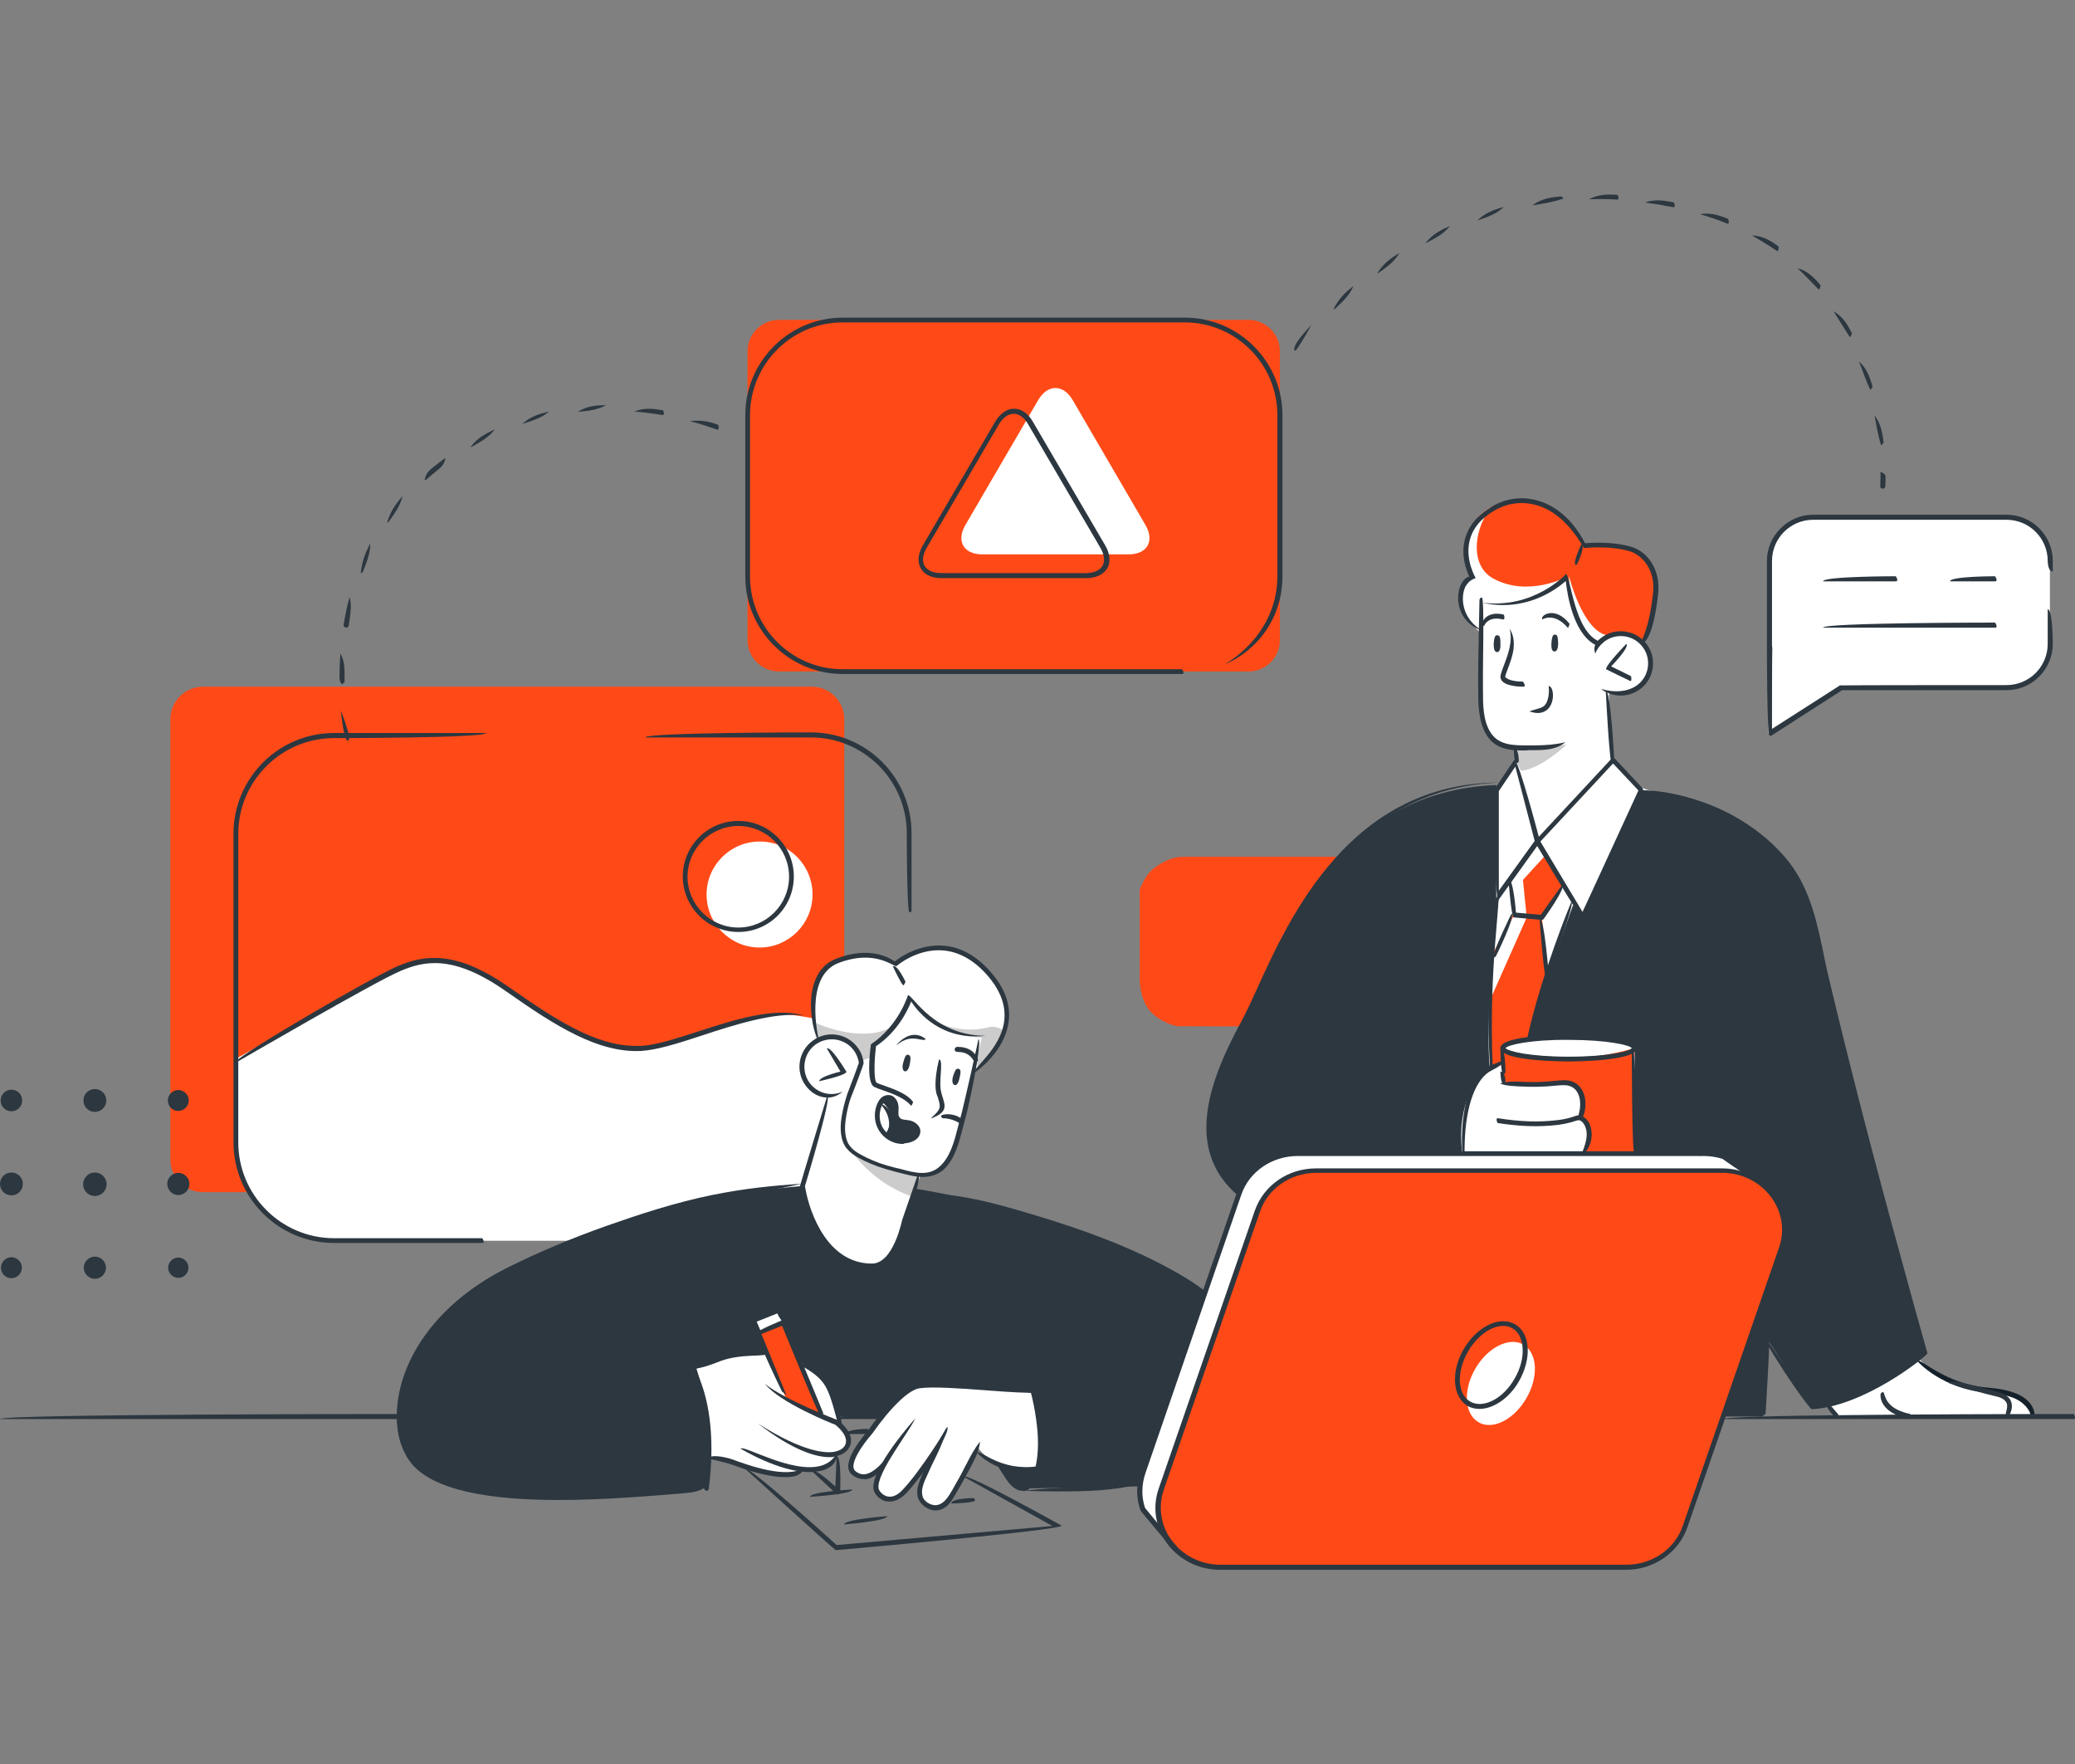
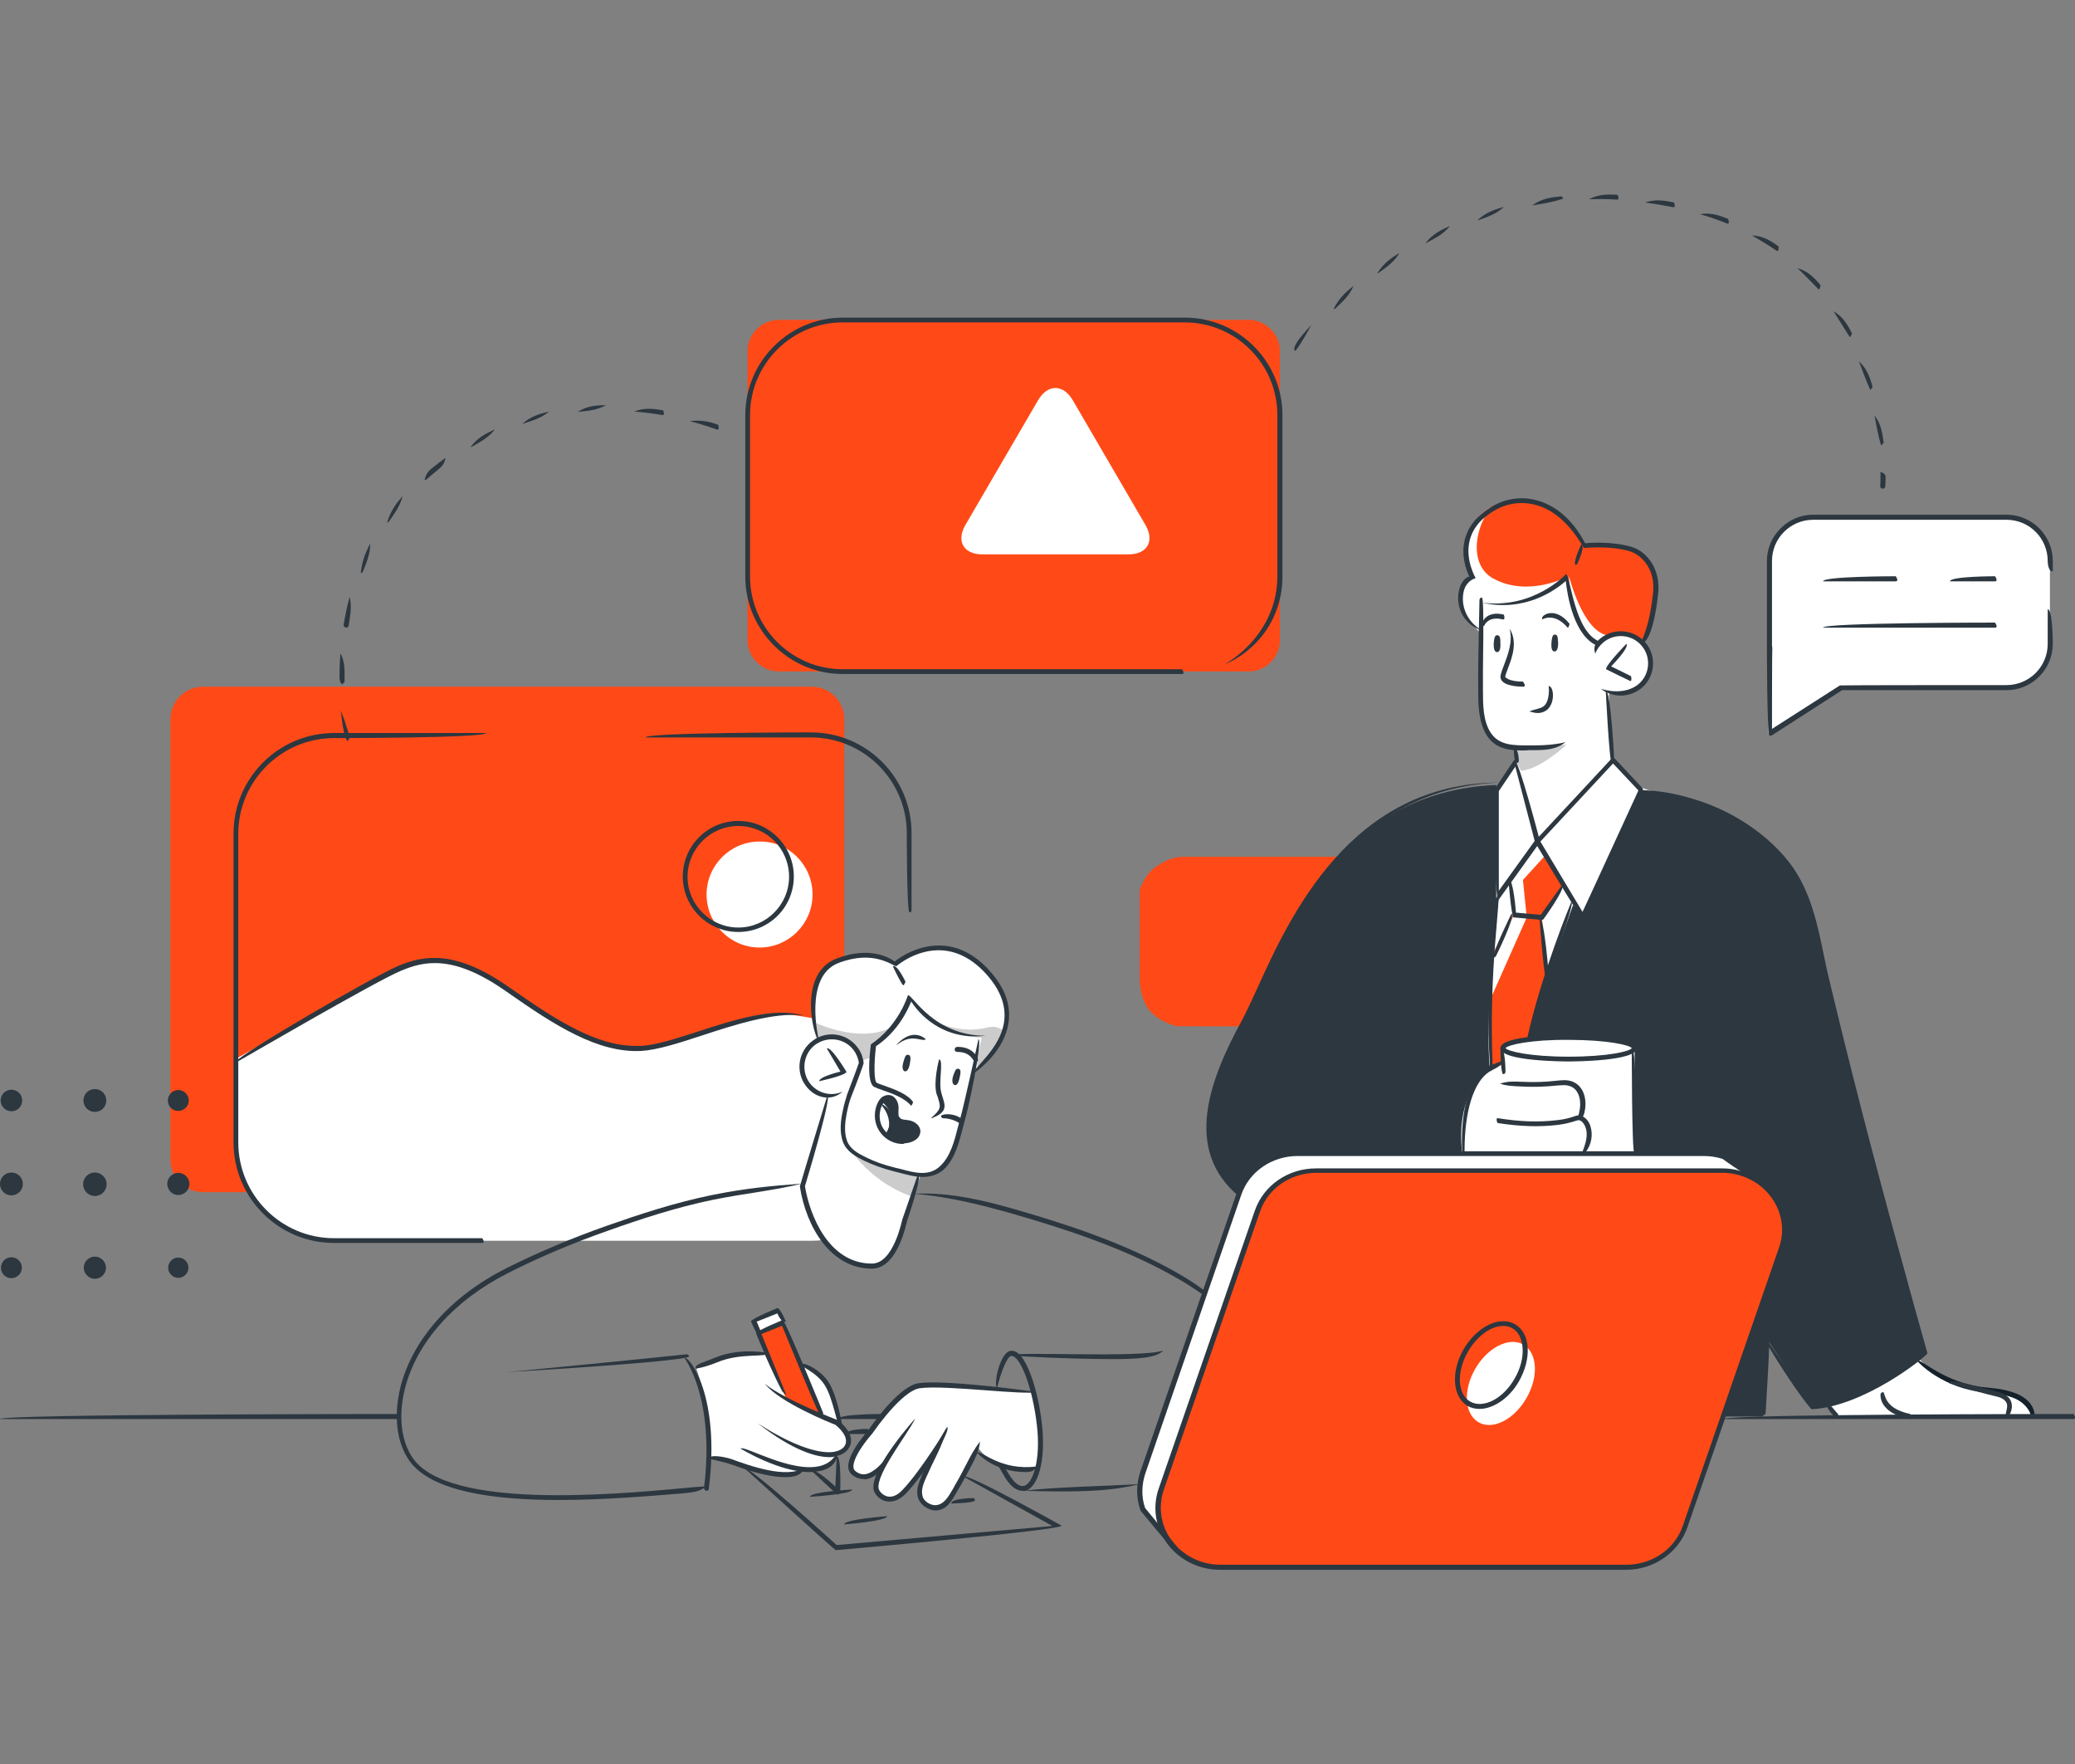
<svg xmlns="http://www.w3.org/2000/svg" version="1.1" id="Layer_1" x="0px" y="0px" width="654px" height="556px" viewBox="0 0 654 556" style="enable-background:new 0 0 654 556;" xml:space="preserve">
  <rect x="0" y="0" width="654" height="556" fill="#808080" stroke="none" />
  <style type="text/css">
	.st0{fill:#FFFFFF;}
	.st1{fill:#FF4A17;}
	.st2{fill:#2C3740;}
	.st3{fill:#CCCCCC;}
	.st4{fill:#14212B;}
</style>
  <g>
    <path class="st0" d="M632.9,216.1H581L557.4,231v-55.2c0-7.3,5.9-13.2,13.2-13.2h62.3c7.3,0,13.2,5.9,13.2,13.2v27.1   C646.1,210.2,640.2,216.1,632.9,216.1z" />
    <g>
      <path class="st0" d="M604.2,427.5c0,0,6.8,8,15.4,9.4c8.6,1.4,19,2.8,20.4,7.5l-0.3,2h-59.8c0,0-3.2-0.7-4.6-4.6    C574,437.9,601.8,423.4,604.2,427.5z" />
      <g>
        <path class="st0" d="M464,192.2c0,0,2.9,7.2,2.9,9.7s-0.2,21.8-0.2,21.8s1.4,11.6,9.2,11.9c0,0,1.8,0.3,1.9,1.3     c0.1,1,0.9,4.5-2,6.1c-2.9,1.6-5.2,8.9-5.2,8.9l-5.9,41.4l-1.2,43.4l-6.2,29.2l62.2,0.6l13.1-27.2l-12.2-90.1     c0,0-3.5-0.4-6.4-3.9c-3-3.5-5.6-2.3-6.1-11.3c-0.5-9-0.8-14.7-0.8-14.7s-0.3-2.1,3.2-1c3.6,1.1,10-3.3,10.1-9.4     c0.1-6.1-6.4-10-6.4-10l-9.4-15.6l-15.4-8.8C489,174.6,463,183,464,192.2z" />
        <g>
          <path class="st1" d="M393.5,211.6h-148c-5.4,0-9.9-4.4-9.9-9.9v-91c0-5.4,4.4-9.9,9.9-9.9h148c5.4,0,9.9,4.4,9.9,9.9v91      C403.4,207.2,399,211.6,393.5,211.6z" />
          <path class="st1" d="M255.7,375.7H64c-5.7,0-10.3-4.6-10.3-10.3V226.7c0-5.7,4.6-10.3,10.3-10.3h191.8c5.7,0,10.3,4.6,10.3,10.3      v138.7C266,371,261.4,375.7,255.7,375.7z" />
          <path class="st0" d="M256.1,281.9c0,9.2-7.5,16.7-16.7,16.7c-9.2,0-16.7-7.5-16.7-16.7c0-9.2,7.5-16.7,16.7-16.7      C248.6,265.1,256.1,272.6,256.1,281.9z" />
          <path class="st0" d="M252.8,320.3c-13.9-2.3-19,1.2-25.6,3.2c-6.6,2-13.9,5.1-24.3,6.7c-10.5,1.6-17.5-2.9-36.1-14.3      c-18.6-11.4-21.2-13.4-30.4-13.4s-22.1,8.5-33.3,14.9c-10.8,6.1-27.8,15.7-28.8,16.3v26.5c0,16.9,13.9,30.8,30.8,30.8h150.8      c16.9,0,30.8-13.9,30.8-30.8V327C273.9,324.3,259.7,321.4,252.8,320.3z" />
-           <path class="st2" d="M255,373.6c0,0-33.8,2.1-55.1,10.7c-21.2,8.6-40.1,12.7-55.5,26.3c-15.4,13.6-17.6,25.6-18.9,33.2      c-1.3,7.7,1.1,20.7,17.7,24.4c16.5,3.6,25.7,4.1,43.4,3.1c17.7-1,36-2.3,36-2.3s2.2-15.7,0.4-25.3l37.3,2.6l47.7,1.6      c0,0,7.7,21.3,13.8,21.2c6-0.1,37.3-0.7,37.3-0.7l38.6-37.2l-20-25.2c0,0-14.9-11-46-20.7c-31.1-9.8-46.6-11.1-46.6-11.1      L255,373.6z" />
          <path class="st0" d="M327.1,462.4c0,0-12.8,2.2-18.6-5.9l-1.7,2.9l-7,13c0,0-2.6,3.5-7,2.3c-4.3-1.3-1.9-8.4-1.9-8.4l2.3-6.9      l-6.7,8.4c0,0-4.3,6.1-8.4,3.8c-4.1-2.3,0.6-9.2,0.6-9.2s-6.5,3.9-9,2.1c-2.5-1.8,0.2-8.4,2.2-11c2-2.5,10-13.3,14.4-15.6      c4.4-2.3,18.7-1,21.6-0.7c2.9,0.3,17.4,1.8,17.4,1.8S329.6,458.5,327.1,462.4z" />
          <path class="st0" d="M264.5,448.1c0,0-2.3-11.5-5.5-14.3c-3.1-2.8-6.2-4.2-6.2-4.2l5.5,16.1l-11.8-7.1l-5.4-11.7      c0,0-6.5,0.1-10.6,0.6c-4.1,0.5-11,3.8-11,3.8s3.5,10.7,3.8,15.1c0.3,4.4,0.3,12.5,0.3,12.5s9.6,3.1,13,3.8      c3.4,0.8,12.9,2.8,16.1,1c0,0,5.7-0.6,7.9-1.9c2.8-1.7,3.4-3.8,3.4-3.8s1.3,0.3,2.5-2.3C268.1,452.8,264.5,448.1,264.5,448.1z" />
          <path class="st0" d="M306.2,301.8c-3.8-1.9-8.3-3.8-13.7-2.8c-5.4,1-10.4,4.9-10.4,4.9s-4.5-3.6-12.7-2.6      c-8.3,1-11.5,6.2-12.1,9.5c-0.7,3.2-1.8,11.1,0.1,17.2c-3.5,2.1-4.5,6.1-4.4,7.3c0.1,1.8,0,8.8,8.6,10l-0.5,1.8l-8.1,26.5      c0,0,5.3,23.8,19.4,25.4c11.3,1.3,12.6-13.6,12.6-13.6l5.2-15.3c0,0,7.2,0.8,9.7-5.9c2.5-6.7,7.7-27.5,7.7-27.5      s8.5-4.6,9.8-14.5C318.5,312.3,310,303.8,306.2,301.8z" />
          <path class="st1" d="M447.7,338.1l-22.6-14.5l-54.2-0.2c0,0-5.3-1.1-8.6-5c-3.2-3.9-3.1-9.9-3.1-9.9l0-28.1c0,0,1.6-4.6,4.4-6.7      c2.8-2.1,5.8-3.7,9.4-3.7c3.6,0,63.3,0,63.3,0s5.3,1.6,8.6,5.6c3.3,3.9,2.8,12.8,2.8,12.8V338.1z" />
          <path class="st0" d="M338.1,126.1c-3-5.1-7.9-5.1-10.9,0l-22.9,39.3c-3,5.1-0.6,9.3,5.3,9.3h46.1c5.9,0,8.3-4.2,5.3-9.3      L338.1,126.1z" />
          <polygon class="st1" points="247.7,440.6 239.4,420.3 246.9,417.2 258.7,445.7     " />
          <polygon class="st0" points="246.5,416.6 245.1,413.4 237.9,416.2 239.3,419.5     " />
          <path class="st0" d="M365.5,482.1l-5.4-7c0,0-1.2-3.7-0.6-8c0.6-4.3,32.1-93,32.1-93s4.1-8.7,13.7-10.6h133.9l3.9,0.8l6.9,4.5      l0.9,1.7L412.4,369l-8.9,3.4l-5.7,6.1l-32.4,92.8l-0.2,5.1L365.5,482.1z" />
          <path class="st3" d="M266.5,359.7c0,0,5.7,12,21.2,17.5l1.8-7.1C289.5,370.1,269.2,367.1,266.5,359.7z" />
          <path class="st2" d="M277.8,347.1c0,0,3.1,2.3,3,5.2c-0.1,2.9-1.8,5.2-1.8,5.2s2.5,2.4,6.2,2.2c3.7-0.3,3.8-4,3.1-4.9      c-0.7-0.9-4-0.3-4.9-1.6c-0.9-1.3-0.7-2.2-0.9-3.9C282.3,347.6,281.2,344.9,277.8,347.1z" />
          <path class="st3" d="M295.2,322.1c0,0,7.6,3.9,16,1.7c3.5-0.9,5.3,1.3,5.3,1.3s-4,10-8.3,11.1c-0.8-0.5,1.2-9.2,1.2-9.2      S297.6,326.7,295.2,322.1z" />
          <path class="st3" d="M256.5,322.1c0,0,14.7,7.1,24.6,1.5c0,0-3.4,4.5-6.3,5.6l0.2,4.1c0,0-3.3,0.3-3.5,1.8c0,0-1-7-6-7.8      c-4.9-0.8-8.2,0.8-8.2,0.8L256.5,322.1z" />
          <path class="st1" d="M476.2,277.3l0.9,10.4l-7.4,14.4v34.5l3.7-1l0.4-6.3c0,0,6-2.5,8.5-2.3l5.2-18.9l-1.5-19.1l6.9-10.2      l-8.3-13.8L476.2,277.3z" />
          <path class="st1" d="M517.9,201.8c0,0,4.6-10.4,3.9-18c-0.7-7.6-6.8-14.2-22.8-11.9c0,0-5.2-16.1-22.5-14      c-17.3,2.1-15.3,19.3-12.4,24.2c0,0-10.5,3.4,2,16.8l0.8-9.8c0,0,17,3.8,27-7.4c0,0,1.4,18,9.2,20.9      C503.2,202.6,509.1,196,517.9,201.8z" />
          <path class="st2" d="M471.6,247.4v1.6v34.1l1.1-1.5c0,0-2.1,9.5-3.1,29.1c-1,19.7,0,26,0,26s-10.9,6.7-8.8,26l-1.4,0.9h-54.3      c0,0-12.6,3.2-14.6,12.5c0,0-10.8-7.5-9.7-22.6c1.1-15,14.2-35.7,19.4-48.2C405.4,292.8,423.1,249.2,471.6,247.4z" />
          <path class="st2" d="M517.3,249l-18.9,39.3l-2.6-3.1c0,0-11.4,31.3-13.5,41.9c0,0,32.9-2,32.9,3.2v33l23,0.2l4.8,0.4l8.5,6.9      c0,0,10.6,4.6,10.6,13.9c0,9.2-19,61.7-19,61.7h12.6l1.2-24.5l14.1,21.3c0,0,13.2-2.2,21.1-7c7.9-4.7,14.4-9.3,14.4-9.3      s-10.9-40.8-13-48.6c-2.1-7.7-19.3-77.4-20.2-81.3c-0.9-3.9-5.4-19.7-11-26.3C556.6,264.2,540.6,249.6,517.3,249z" />
-           <path class="st1" d="M473.7,330.3c0,0,9.7,4.1,21.4,3.4c11.7-0.7,20-3.4,20-3.4v33l-16.3,0.2c0,0,2.5-3.3,2-7.1      c-0.5-3.8-2.9-4.9-2.9-4.9s1.7-3.4,0.4-7.1c-1.3-3.7-6.5-3.3-6.5-3.3s-13.5,1.2-17.3,0C473.7,340.4,473.7,330.3,473.7,330.3z" />
          <path class="st3" d="M493.7,234.7c0,0-8.1,7.7-14.3,8.2l-1.6-3l0.1-4.2L493.7,234.7z" />
          <path class="st1" d="M384.6,493.9h128c8.4,0,15.9-5.2,18.6-12.8l30.3-87.6c4.2-12.1-5.2-24.6-18.6-24.6h-128      c-8.4,0-15.9,5.2-18.6,12.8L366,469.3C361.8,481.4,371.2,493.9,384.6,493.9z" />
          <path class="st0" d="M465,431.3c-3.9,6.7-3.5,14.3,1,16.9c4.4,2.6,11.2-0.8,15.1-7.6c3.9-6.7,3.5-14.3-1-16.9      C475.7,421.2,468.9,424.6,465,431.3z" />
          <path class="st0" d="M470.8,182.4c-8.5-4.5-5.5-17.6-0.5-22.7c-10.5,5-8.7,18.2-6.2,22.5c0,0-10.5,3.4,2,16.8l0.8-9.8      c0,0,17,3.8,27-7.4C494,181.7,481.9,188.3,470.8,182.4z" />
          <path class="st0" d="M506.5,200.2c-7.8-1.6-12-18.7-12-18.7c0,4.7,1.9,18.6,8.7,21.2c0,0,1.3-1.4,3.6-2.4      C506.7,200.2,506.6,200.2,506.5,200.2z" />
          <polygon class="st0" points="487.2,269.4 480,277.3 481.2,289.1 469.7,315 470.8,301 477.1,288.5 475.5,277.1 484.6,265.1           " />
          <g>
            <g>
              <path class="st4" d="M640.4,447c-0.9-4.6-5.4-6.3-5.4-6.3c-2.3-1-4.9-1.5-8.6-1.8c-14.3-1.2-21.9-9.7-22.2-10.1        c1.2-0.9,8.7,7.4,22.4,8.5c3.8,0.3,6.5,0.9,9,1.9c0.2,0.1,5.5,2,5.7,6.9C640.4,447,640.4,447,640.4,447z" />
            </g>
            <g>
              <path class="st2" d="M632.3,446.9c-0.6-1.3,0.7-3.1,0.2-4.6c-0.4-1.1-1.6-1.9-3.6-2.3c-7.2-1.7-14.7-4.2-14.8-4.2        c0.6-1.5,8,1,15.1,2.7c2.6,0.6,4.2,1.7,4.7,3.3c0.8,2.4-0.9,4.7-1,4.8C632.8,446.8,632.6,446.9,632.3,446.9z" />
            </g>
            <g>
              <path class="st2" d="M601.9,447.2c-9.8-2-9.2-7.5-9.2-7.8c0.1-0.4,0.4-0.7,0.9-0.7c0.7,1,0.4,5.2,8.5,6.9        C602.6,447,602.3,447.2,601.9,447.2z" />
            </g>
            <g>
              <path class="st2" d="M578.8,447c-2.5-2.2-3.2-4.2-3.2-4.2c1.5-0.5,2.1,1.2,3.8,2.9C579.2,447,579,447,578.8,447z" />
            </g>
          </g>
          <g>
            <path class="st2" d="M176,472.7c-20.2,0-40.1-2.6-47-12.4c-4-5.7-5-14.1-2.8-23.1c3.8-15.1,15.9-28.7,33.3-37.5       c9.8-4.9,20.6-9.5,32-13.5c9.7-3.4,21.1-7.2,32.9-9.6c10.4-2.1,18.7-2.9,28.4-3.6c-9.5,2.3-17.7,3-28.1,5.1       c-11.7,2.4-23.1,6.2-32.7,9.6c-11.4,4-22.1,8.5-31.9,13.5c-17,8.6-28.8,21.8-32.5,36.5c-2.1,8.5-1.2,16.4,2.5,21.8       c11.3,16.2,63,11.5,85,9.5c2.9-0.3,5.4-0.5,7.4-0.6c-1.8,1.7-4.3,1.9-7.2,2.2C205.3,471.4,190.6,472.7,176,472.7z" />
          </g>
          <g>
            <path class="st2" d="M379.7,408.4c-3.4-2.4-6-4.1-9.6-6.1c-16.6-9.4-35.6-15.4-52-20.1c-7.5-2.1-18.7-5.1-30-6       c11.5-0.6,22.9,2.4,30.4,4.5c16.5,4.7,35.6,10.8,52.3,20.3c3.7,2.1,6.3,3.8,9.3,6.1C380.2,408.3,380,408.4,379.7,408.4z" />
          </g>
          <g>
            <path class="st2" d="M334.1,470c-4.2,0-8.1-0.1-11.6-0.2c10.3-1.2,24-1.4,36.7-2.1C350.9,469.8,342.1,470,334.1,470z" />
          </g>
          <g>
            <g>
              <path class="st2" d="M258.7,446.5c-0.7-0.5-12.2-28.7-12.2-28.7l-6.5,2.6l7.8,19.1c-1.4,0.6-9.5-19.3-9.5-19.3        c0.4-1,8.4-4.2,8.4-4.2c1,0.4,12.8,29.4,12.8,29.4C258.9,446.5,258.8,446.5,258.7,446.5z" />
            </g>
            <g>
              <path class="st2" d="M239,420.8c-0.7-0.5-2.3-4.4-2.3-4.4c0.4-1,8.4-4.2,8.4-4.2c1,0.4,2.6,4.3,2.6,4.3        c-1.4,0.6-2.7-2.6-2.7-2.6l-6.5,2.6l1.3,3.1C239.2,420.7,239.1,420.8,239,420.8z" />
            </g>
            <g>
              <path class="st2" d="M264,471c-0.5-0.2-8-7.3-8-7.3c1.1-1.1,7.3,4.8,7.3,4.8l0.4-9.6c1.6,0.1,1.1,11.4,1.1,11.4        C264.2,471,264.1,471,264,471z" />
            </g>
          </g>
          <g>
            <g>
              <path class="st2" d="M294.9,476c-0.8,0-1.6-0.2-2.4-0.6c-1.1-0.5-2-1.3-2.6-2.2c-0.6-0.9-0.9-2.1-0.8-3.4        c0.1-1.4,0.6-2.8,1.1-4c0.5-1.4,1.2-2.8,2-4.5c1.8-3.8,4-7.7,6.3-11.7c-1,4.7-3.1,8.6-4.9,12.3c-0.8,1.7-1.4,3.1-2,4.4        c-0.5,1.2-0.9,2.3-1,3.5c0,0.7,0,1.6,0.5,2.5c0.4,0.6,1,1.2,1.9,1.6c1.8,0.9,3.6,0.4,5.1-1.3c0.8-0.9,1.5-2.1,2.2-3.3        c0.2-0.4,0.4-0.7,0.6-1.1c0.9-1.5,1.7-3,2.5-4.5c0.7-1.4,1-2,1.3-2.5c1.2-2.4,2.5-4.8,4.2-6.9c-0.3,3-1.6,5.4-2.8,7.7        c-0.3,0.6-0.6,1.1-0.9,1.7c-1.3,2.4-2.1,3.9-3,5.4c-1.3,2.3-2,3.5-2.9,4.6C298.1,475.2,296.5,476,294.9,476z" />
            </g>
            <g>
              <path class="st2" d="M280.4,473.2c-0.6,0-1.2-0.1-1.6-0.2c-2-0.7-3.3-2.4-3.5-3.8c-0.8-6.5,12.6-21.6,13.2-22.2        c-2.6,5.2-12.2,17.2-11.6,22c0.1,0.7,1,2,2.5,2.5c1.5,0.5,3.2-0.1,4.8-1.7c6.2-6.4,14.3-20,14.4-20.1        c1,1.4-6.9,14.6-13.3,21.2C283.4,472.7,281.7,473.2,280.4,473.2z" />
            </g>
            <g>
              <path class="st2" d="M272.1,466.1c-1.3,0-2.6-0.5-3.7-1.5c-3.9-3.5,4.3-12.7,5.2-13.8c2.9-4.2,10.4-14.1,15.9-14.9        c8.1-1.2,34.8,2.4,36,2.6c-0.5,1.5-27.8-2.2-35.7-1c-3.4,0.5-9,5.9-14.9,14.3c-3.2,3.6-7.4,9.8-5.4,11.7c0.9,0.8,2,1.2,3,1.1        c3-0.3,5.8-4,5.9-4c1.1,1.1-2,5.2-5.7,5.6C272.4,466.1,272.3,466.1,272.1,466.1z" />
            </g>
            <g>
              <path class="st2" d="M323.3,463.9c-10,0-15.2-5.9-15.4-6.2c1.2-0.9,7.3,6,19,4.4C325.8,463.8,324.5,463.9,323.3,463.9z" />
            </g>
          </g>
          <g>
            <path class="st2" d="M263.4,488.5c-0.5-0.2-28.5-25.6-28.5-25.6c1-1.2,28.8,24,28.8,24l68-6l-28.1-15.6       c0.8-1.4,31,15.5,31,15.5C334.3,482.3,263.5,488.5,263.4,488.5C263.5,488.5,263.4,488.5,263.4,488.5z" />
          </g>
          <g>
            <path class="st2" d="M350.6,428.3c-13.9,0-31.1-1-32.2-1.1c0.5-1.5,41.1,0.9,48.2-1.6C364.6,428,358.1,428.3,350.6,428.3z" />
          </g>
          <g>
            <path class="st2" d="M261.4,459.2c-3.9,0-11.1-1.8-22.5-10.6c14.4,9.2,21.6,9.4,24.1,8.9c1.5-0.3,2.6-0.9,3.2-1.8       c1.8-2.9-2.3-6.2-2.9-6.7c-1.6-0.6-17.7-7.1-22.2-12.9c5.6,4.7,22.7,11.4,22.9,11.4c0.4,0.3,6.3,4.6,3.5,8.9       c-0.8,1.3-2.3,2.2-4.2,2.5C262.8,459.2,262.2,459.2,261.4,459.2z" />
          </g>
          <g>
            <path class="st2" d="M255.1,463.9c-9.4,0-21.2-7.1-21.7-7.4c1-1.2,16.3,8,25.4,5.4c2.4-0.7,4-2.1,5.1-4.3       c0.1,3.2-1.9,5-4.7,5.8C257.8,463.7,256.5,463.9,255.1,463.9z" />
          </g>
          <g>
            <path class="st2" d="M264.7,450c-0.8-0.7-2.2-9.4-4.7-13.4c-2.4-4-8.3-6.6-8.4-6.6c0.9-1.3,7,1.4,9.7,5.8       c2.6,4.3,4.1,13,4.1,13.3C264.8,450,264.7,450,264.7,450z" />
          </g>
          <g>
            <path class="st2" d="M219.2,431.3c0-1.6,2.1-1.7,6.3-3.5c7.8-3.2,16.3-1.5,16.6-1.4c-0.4,1.5-8.7-0.2-16,2.9       C221.6,431.1,219.3,431.3,219.2,431.3C219.2,431.3,219.2,431.3,219.2,431.3z" />
          </g>
          <g>
            <path class="st2" d="M247.6,465.5c-6.2,0-13.5-2.7-16.5-3.8c-3.2-1.1-7.7-2-7.8-2c0.5-1.5,5-0.6,7.2,0.1       c5.2,1.9,17.7,6.5,23.1,2.6C252.7,465,250.3,465.5,247.6,465.5z" />
          </g>
          <g>
            <path class="st2" d="M159.9,432.4c41.6-4,56.3-5.6,56.4-5.6c0.5-0.1,0.8,0.3,0.9,0.7C216.3,428.3,201.6,429.9,159.9,432.4       C159.9,432.4,159.9,432.4,159.9,432.4z" />
          </g>
          <g>
            <path class="st2" d="M222.7,469.8c-0.5-0.1-0.8-0.4-0.8-0.9c3.5-28.4-6.1-40.8-6.2-41c1.6-0.5,11.4,12.1,7.7,41.2       C223.4,469.6,223.1,469.8,222.7,469.8z" />
          </g>
          <g>
            <path class="st2" d="M322.2,469.8c-2.1,0-4.1-1.8-5.9-5l-1.6-2.8c1.4-0.8,3,2.1,3,2.1c1.6,2.8,3.3,4.4,4.8,4.2       c3.1-0.4,5.6-8.4,4.3-19.2c-0.6-5.4-1.9-11.1-3.4-15.2c-1.6-4.3-3.3-6.7-4.7-6.6c-1.2,0.1-3.2,4.9-4.5,10.3       c-1.1-2.2,1.2-11.5,4.3-11.9c2.3-0.3,4.4,2.3,6.4,7.6c1.6,4.3,2.9,10,3.5,15.6c1.3,11.2-1.2,20.4-5.7,21       C322.5,469.8,322.3,469.8,322.2,469.8z" />
          </g>
          <g>
            <path class="st2" d="M273.5,451.9h-6.8c0-1.6,6.8-1.6,6.8-1.6C274.3,451.6,273.9,451.9,273.5,451.9z" />
          </g>
          <g>
            <path class="st2" d="M255.3,471.7c0-1.6,13.3-2.3,13.3-2.3C268.7,470.9,255.4,471.7,255.3,471.7       C255.4,471.7,255.3,471.7,255.3,471.7z" />
          </g>
          <g>
            <path class="st2" d="M299.8,473.8c0-1.6,6.7-1.7,6.7-1.7c0.5-0.1,0.8,0.3,0.8,0.8C306.5,473.7,299.8,473.8,299.8,473.8       C299.8,473.8,299.8,473.8,299.8,473.8z" />
          </g>
          <g>
            <path class="st2" d="M266.1,480.4c-0.1-1.6,13.5-2.6,13.5-2.6C279.7,479.3,266.2,480.4,266.1,480.4       C266.1,480.4,266.1,480.4,266.1,480.4z" />
          </g>
          <g>
            <g>
              <path class="st2" d="M557.7,231.8c-0.8-0.8-0.8-27.6-0.8-27.6c0-1.4,0-27.4,0-27.4c0-8,6.5-14.6,14.6-14.6h60.9        c8,0,14.6,6.5,14.6,14.6v3.3c-1.6,0-1.6-3.3-1.6-3.3c0-7.2-5.8-13-13-13h-60.9c-7.2,0-13,5.8-13,13v26c0,0.5,0,0.9,0.1,1.4        c-0.1,0.4-0.1,25.5-0.1,25.5l21.4-13.7c0.4-0.1,52.5-0.1,52.5-0.1c7.2,0,13-5.8,13-13v-10.9c1.6,0,1.6,10.9,1.6,10.9        c0,8-6.5,14.6-14.6,14.6h-51.8l-22.4,14.4C558,231.8,557.8,231.8,557.7,231.8z" />
            </g>
            <g>
              <path class="st2" d="M628.8,183.2h-14.2c0-1.6,14.2-1.6,14.2-1.6C629.6,182.8,629.3,183.2,628.8,183.2z" />
            </g>
            <g>
              <path class="st2" d="M597.5,183.2h-22.9c0-1.6,22.9-1.6,22.9-1.6C598.3,182.8,598,183.2,597.5,183.2z" />
            </g>
            <g>
              <path class="st2" d="M628.8,197.8h-54.2c0-1.6,54.2-1.6,54.2-1.6C629.6,197.4,629.3,197.8,628.8,197.8z" />
            </g>
          </g>
          <path class="st2" d="M286.2,332.4c0.6,0.1,1,0.4,0.6,2.6c-0.4,2.5-1.2,2.7-1.7,2.6c-0.5-0.2-0.9-1.1-0.4-2.8      C285.2,333.1,285.4,332.3,286.2,332.4z" />
          <path class="st2" d="M302,336.8c0.6,0.1,1,0.4,0.5,2.6c-0.5,2.5-1.2,2.7-1.7,2.5c-0.5-0.2-0.9-1.1-0.4-2.8      C301,337.5,301.2,336.7,302,336.8z" />
          <g>
            <path class="st2" d="M274.8,399.8c-12.9,0-20.7-13-22.7-25.9c0-0.3,8.7-28.8,8.7-28.8c1.5,0.4-7.1,28.7-7.1,28.7       c1.5,9.2,7.5,24.4,21.1,24.4c6.9,0,9.5-13.8,9.6-13.9l5-14.5c1.5,0.5-3.5,14.9-3.5,14.9C285.7,385.3,283,399.8,274.8,399.8       C274.8,399.8,274.8,399.8,274.8,399.8z" />
          </g>
          <g>
            <path class="st2" d="M290.8,370.9c-2.4,0-4.9-0.7-7.2-1.3c-0.6-0.1-1.1-0.3-1.6-0.4c-3.9-1-6.9-2.1-9.6-3.4       c-2.6-1.3-5.5-2.8-6.7-5.9c-1.2-3.2-0.7-6.9-0.1-9.7c0.4-2,0.9-3.7,1.4-5.3c1.4-3.6,3.4-9,3.7-10c-0.2-1.4-0.8-2.8-1.6-3.9       c-2.8-3.8-8.2-4.6-12.1-1.8c-3.8,2.8-4.6,8.3-1.8,12.1c2.4,3.2,6.7,4.4,10.4,2.7c-3.7,3.3-8.8,2-11.6-1.8       c-3.4-4.5-2.4-10.9,2.1-14.2c4.5-3.4,10.9-2.4,14.2,2.1c1.1,1.4,1.7,3.1,1.9,4.9c0,0.4-2.3,6.6-3.9,10.6       c-0.6,1.5-1,3.2-1.4,5.1c-0.5,2.6-1,6,0.1,8.9c1,2.6,3.5,3.9,5.9,5.1c2.6,1.3,5.6,2.4,9.3,3.3c0.6,0.1,1.1,0.3,1.7,0.4       c4.4,1.2,8.9,2.4,12.4-0.9c3.3-3.1,4.5-7.9,5.7-12.6c0.3-1,0.5-2.1,0.8-3c0.9-3.1,5.6-24.3,5.6-24.5c1.3,1.2-3.2,21.8-4.1,24.9       c-0.3,1-0.5,2-0.8,3c-1.2,4.7-2.5,10-6.2,13.4C295.5,370.2,293.2,370.9,290.8,370.9z" />
          </g>
          <g>
            <path class="st2" d="M307.5,335.1c-0.8-0.8-1.5-3.6-5.7-3.6c-0.6,0-0.9-0.3-0.9-0.8c0-0.5,0.4-0.8,0.9-0.8       c5.6,0,6.5,4.2,6.5,4.2C307.6,335.1,307.5,335.1,307.5,335.1z" />
          </g>
          <g>
            <path class="st2" d="M282.5,329.3c5.3-5.9,9.3-1.8,9.3-1.8c-1.3,1-4.2-2-8.9,1.6C282.8,329.2,282.6,329.3,282.5,329.3z" />
          </g>
          <g>
            <path class="st2" d="M307.2,337.9c-0.4-1.5,8.2-7.4,9.3-16.1c0.6-4.8-1.1-9.5-5.1-14.2c-4.3-5-9.1-7.7-14.3-8.1       c-8.2-0.6-14.5,4.9-14.6,5c-1.3-0.2-7.2-5.3-18.3-1c-11,4.3-6.2,24-6.1,24.2c-1.7-0.5-6.8-20.9,5.5-25.6       c10.3-4,16.6-0.4,18.4,0.9c1.7-1.4,7.7-5.5,15.2-5c5.6,0.4,10.8,3.3,15.3,8.6c4.3,5,6.1,10.2,5.4,15.4       c-1.2,9.4-10,15.5-10.4,15.8C307.6,337.9,307.4,337.9,307.2,337.9z" />
          </g>
          <g>
            <g>
              <path class="st2" d="M284.5,360.5c-2.6,0-5.1-1.2-6.8-3.3c-1.7-2.1-2.4-5-1.7-7.9c0.5-1.9,1.4-3.4,2.6-3.9        c1.1-0.5,2.2-0.4,3,0.2c1.1,0.8,1.7,2.3,1.6,3.9c-0.1,2.1,0,2.3,0.4,2.7c0.3,0.4,0.5,0.6,2.6,0.8c1.6,0.2,3,1.1,3.6,2.3        c0.5,1,0.3,2.1-0.3,3c-0.8,1.1-2.5,1.9-4.4,2C284.8,360.5,284.6,360.5,284.5,360.5z M279.9,346.7c-1.3,0.4-2,1.4-2.4,3        c-0.6,2.4-0.1,4.8,1.3,6.5c2.1,2.6,4.9,2.7,6,2.7c1.7-0.1,2.8-0.7,3.2-1.3c0.4-0.5,0.4-1,0.2-1.5c-0.3-0.7-1.2-1.3-2.3-1.4        c-2.4-0.3-2.9-0.6-3.6-1.4c-0.6-0.8-0.9-1.3-0.7-3.8c0.1-1.1-0.3-2.1-1-2.5C280.5,346.8,280.2,346.7,279.9,346.7z" />
            </g>
          </g>
          <g>
            <path class="st2" d="M279,358.3c3.5-5.6-1.5-10.4-1.7-10.6c3.3,1,6.4,6,2.3,10.4C279.4,358.2,279.2,358.3,279,358.3z" />
          </g>
          <g>
            <path class="st2" d="M258.2,340.8c-0.2-1.5,6.7-3.1,6.7-3.1l-4.3-7.3c1.3-0.8,6.2,7.4,6.2,7.4c-0.5,1.2-8.5,2.9-8.5,2.9       C258.3,340.8,258.2,340.8,258.2,340.8z" />
          </g>
          <g>
            <path class="st2" d="M284.7,310.5c-0.7-0.4-3.3-6-3.3-6c1.4-0.7,4,4.9,4,4.9C284.9,310.5,284.8,310.5,284.7,310.5z" />
          </g>
          <g>
            <path class="st2" d="M287.1,348.4c-2-2.4-5.9-3.8-8.8-4.8c-1.2-0.4-2.2-0.8-2.8-1.1c-2.3-1.2-1.5-9.8-1-13.4       c8.9-6,11.6-15.4,11.7-15.5c1.5,0,8.1,12.8,24.5,12.8c-13.9,1.6-21.2-7.2-23.5-10.8c-1.2,3-4.4,9.6-11.1,14.1       c-0.7,5.7-0.6,11,0.2,11.5c0.5,0.3,1.5,0.6,2.6,1c3.1,1.1,7.2,2.6,8.9,5.1C287.4,348.4,287.3,348.4,287.1,348.4z" />
          </g>
          <g>
            <path class="st2" d="M303.2,354.6c-2.4-2.2-5.8-2.2-5.8-2.2c-0.4,0.1-0.8-0.3-0.8-0.8c1-0.8,4.9-0.8,7.2,1.6       C303.6,354.5,303.4,354.6,303.2,354.6z" />
          </g>
          <g>
            <path class="st2" d="M370.3,488.8c-0.6-0.3-10.8-12.7-10.8-12.7c-1.5-4.2-1.4-8.4-0.1-12.3l30.3-87.6       c2.8-8,10.5-13.4,19.3-13.4h128c2.2,0,4.4,0.3,6.5,1c0.2,0.1,11.9,8.5,11.9,8.5c-0.9,1.3-12.5-7.1-12.5-7.1       c-1.9-0.6-3.9-0.9-5.9-0.9h-128c-8.1,0-15.3,4.9-17.8,12.3L361,464.3c-1.2,3.6-1.3,7.4-0.1,10.9l10.1,12.3       C370.7,488.8,370.5,488.8,370.3,488.8z" />
          </g>
          <g>
            <path class="st2" d="M512.5,494.7h-128c-6.7,0-13-3.2-16.8-8.5c-3.6-5.1-4.5-11.3-2.5-17.1l30.3-87.6       c2.8-8,10.5-13.3,19.3-13.3h128c6.7,0,13,3.2,16.8,8.5c3.6,5.1,4.5,11.3,2.5,17.1l-30.3,87.6       C529,489.3,521.3,494.7,512.5,494.7z M414.9,369.6c-8.1,0-15.3,4.9-17.8,12.3l-30.3,87.6c-1.8,5.3-1,11.1,2.3,15.7       c3.5,4.9,9.3,7.9,15.5,7.9h128c8.1,0,15.3-4.9,17.8-12.3l30.3-87.6c1.9-5.3,1-11.1-2.3-15.7c-3.5-4.9-9.3-7.9-15.5-7.9H414.9z" />
          </g>
          <g>
            <path class="st2" d="M653.5,447.2H543.1c0-1.6,110.5-1.6,110.5-1.6C654.3,446.9,654,447.2,653.5,447.2z" />
          </g>
          <g>
            <path class="st2" d="M125.6,447.2H0c0-1.6,125.6-1.6,125.6-1.6C126.3,446.9,126,447.2,125.6,447.2z" />
          </g>
          <g>
            <path class="st2" d="M277.8,447.2h-13.6c0-1.6,13.6-1.6,13.6-1.6C278.6,446.9,278.2,447.2,277.8,447.2z" />
          </g>
          <g>
            <g>
              <circle class="st2" cx="3.6" cy="346.8" r="3.4" />
              <path class="st2" d="M29.9,350.4c2,0,3.6-1.6,3.6-3.6c0-2-1.6-3.6-3.6-3.6c-2,0-3.6,1.6-3.6,3.6        C26.3,348.8,27.9,350.4,29.9,350.4z" />
              <path class="st2" d="M56.2,350.1c1.8,0,3.3-1.5,3.3-3.3c0-1.8-1.5-3.3-3.3-3.3s-3.3,1.5-3.3,3.3        C52.9,348.7,54.4,350.1,56.2,350.1z" />
              <path class="st2" d="M3.6,376.7c2,0,3.6-1.6,3.6-3.6c0-2-1.6-3.6-3.6-3.6c-2,0-3.6,1.6-3.6,3.6C0,375.1,1.6,376.7,3.6,376.7z" />
              <path class="st2" d="M29.9,376.9c2.1,0,3.7-1.7,3.7-3.7c0-2.1-1.7-3.7-3.7-3.7c-2.1,0-3.7,1.7-3.7,3.7        C26.2,375.2,27.8,376.9,29.9,376.9z" />
              <path class="st2" d="M56.2,376.6c1.9,0,3.5-1.6,3.5-3.5c0-1.9-1.6-3.5-3.5-3.5c-1.9,0-3.5,1.6-3.5,3.5        C52.8,375.1,54.3,376.6,56.2,376.6z" />
              <path class="st2" d="M3.6,402.8c1.8,0,3.3-1.5,3.3-3.3c0-1.8-1.5-3.3-3.3-3.3s-3.3,1.5-3.3,3.3C0.3,401.3,1.7,402.8,3.6,402.8        z" />
              <path class="st2" d="M29.9,403c1.9,0,3.5-1.6,3.5-3.5c0-1.9-1.6-3.5-3.5-3.5c-1.9,0-3.5,1.6-3.5,3.5        C26.4,401.4,28,403,29.9,403z" />
              <path class="st2" d="M56.2,402.7c1.8,0,3.2-1.5,3.2-3.2c0-1.8-1.5-3.2-3.2-3.2c-1.8,0-3.2,1.5-3.2,3.2        C53,401.3,54.5,402.7,56.2,402.7z" />
            </g>
          </g>
          <g>
            <path class="st2" d="M593.4,154c-0.5,0-0.8-0.4-0.8-0.8c0,0,0.1-1,0.1-2.7c0-0.5,0-1.1,0-1.8c1.6,0.6,1.6,1.2,1.6,1.8       c0,1.8-0.1,2.8-0.1,2.8C594.2,153.6,593.9,154,593.4,154z M592.9,140.4c-1.1-3.6-1.5-6.6-2.1-9.5c2.1,2.7,2.5,5.7,2.9,8.6       C592.9,140.4,592.9,140.4,592.9,140.4z M589.5,122.9c-1.6-3.4-2.5-6.3-3.6-9c2.5,2.2,3.5,5.1,4.3,8       C589.6,122.8,589.6,122.9,589.5,122.9z M408,110.5c-0.5-1.4,1.5-4,5.3-8.1c-2.7,5.1-4.7,7.8-4.7,7.8       C408.5,110.4,408.2,110.5,408,110.5z M583,106.2c-2-3.1-3.5-5.6-5.1-8.1c2.9,1.6,4.5,4.3,5.8,7       C583.3,106.1,583.2,106.2,583,106.2z M420.3,97.4c1.7-3.4,3.9-5.4,6.3-7.3c-1.3,3.1-3.6,5.1-5.7,7.1       C420.6,97.4,420.5,97.4,420.3,97.4z M573.2,91.2c-2.5-2.5-4.5-4.7-6.7-6.7c3.3,0.9,5.4,3.1,7.3,5.4       C573.6,91.2,573.4,91.2,573.2,91.2z M434.1,86.1c2-3.2,4.5-4.9,7-6.4c-1.7,2.9-4.1,4.5-6.6,6.3C434.4,86,434.3,86.1,434.1,86.1       z M560.1,79.1c-2.8-1.9-5.3-3.4-7.9-4.9c3.4,0.1,6,1.7,8.4,3.5C560.6,79,560.4,79.1,560.1,79.1z M449.3,76.6       c2.3-2.9,5-4.2,7.7-5.4c-2,2.6-4.7,3.9-7.4,5.3C449.6,76.6,449.5,76.6,449.3,76.6z M544.5,70.5c-3-1.2-5.8-2.2-8.7-3       c3.4-0.6,6.2,0.4,8.9,1.5C545.1,70.3,544.8,70.5,544.5,70.5z M465.7,69.4c2.6-2.5,5.5-3.4,8.3-4.2c-2.4,2.3-5.3,3.2-8.1,4.2       C465.9,69.3,465.8,69.4,465.7,69.4z M527.4,65.3c-3.1-0.6-6-1.1-8.9-1.5c3.2-1.1,6.2-0.6,9.1,0       C528.1,65.1,527.8,65.3,527.4,65.3z M483,64.7c2.8-2.1,5.8-2.5,8.8-2.8c0.4-0.1,0.8,0.3,0.9,0.7c-3.6,1.2-6.6,1.6-9.5,2.1       C483,64.7,483,64.7,483,64.7z M509.7,62.9c-2.9-0.2-6-0.2-8.9-0.1c2.9-1.6,6-1.6,9-1.4C510.4,62.6,510.1,62.9,509.7,62.9z" />
          </g>
          <g>
            <g>
              <g>
                <path class="st2" d="M232.7,293.7c-9.7,0-17.5-7.9-17.5-17.5c0-9.7,7.9-17.5,17.5-17.5c9.7,0,17.5,7.9,17.5,17.5         C250.2,285.9,242.4,293.7,232.7,293.7z M232.7,260.3c-8.8,0-16,7.2-16,16c0,8.8,7.2,16,16,16c8.8,0,16-7.2,16-16         C248.7,267.4,241.5,260.3,232.7,260.3z" />
              </g>
            </g>
            <g>
              <path class="st2" d="M152,391.7h-46.7c-17.5,0-31.7-14.2-31.7-31.7v-97.3c0-17.5,14.2-31.7,31.7-31.7h47.9        c0,1.6-47.9,1.6-47.9,1.6c-16.6,0-30.2,13.5-30.2,30.2V360c0,16.6,13.5,30.2,30.2,30.2H152C152.8,391.4,152.4,391.7,152,391.7        z M286.6,287.5c-0.8-0.8-0.8-24.9-0.8-24.9c0-16.6-13.5-30.2-30.2-30.2h-52.2c0-1.6,52.2-1.6,52.2-1.6        c17.5,0,31.7,14.2,31.7,31.7v24.1C287.4,287.2,287.1,287.5,286.6,287.5z" />
            </g>
          </g>
          <g>
            <path class="st2" d="M293.4,352.4c3.3-2.9,3.1-3.5,2.3-6.2c-0.1-0.4-0.3-0.9-0.5-1.4c-1.1-3.9,0.7-10.7,0.8-11       c1.5,0.5-0.3,7.1,0.7,10.6c0.1,0.5,0.3,1,0.4,1.4c1,3,1.3,4.8-3.5,6.6C293.6,352.4,293.5,352.4,293.4,352.4z" />
          </g>
          <g>
            <path class="st2" d="M466.3,444c-1.3,0-2.6-0.3-3.7-0.9c-4.8-2.8-5.4-10.8-1.3-17.9c2-3.4,4.7-6.1,7.7-7.6       c3.1-1.6,6.1-1.6,8.5-0.3c2.4,1.4,3.8,4,4,7.5c0.2,3.3-0.8,7-2.7,10.4C475.7,440.7,470.6,444,466.3,444z M462.7,425.9       c-3.7,6.4-3.4,13.5,0.7,15.8c4.1,2.3,10.4-0.9,14-7.3c1.8-3.1,2.7-6.5,2.5-9.6c-0.2-2.9-1.3-5.1-3.2-6.2c-1.9-1.1-4.4-1-7,0.3       C467,420.3,464.5,422.8,462.7,425.9z" />
          </g>
          <g>
            <path class="st2" d="M109.5,233.5c-0.8-0.7-1.5-4.1-2.1-9.6c2.1,5.2,2.8,8.6,2.8,8.6C109.7,233.5,109.6,233.5,109.5,233.5z        M107.8,215.7c-0.8-0.8-0.8-2.1-0.8-2.1c0-2.6,0.1-5.2,0.3-7.7c1.4,2.6,1.3,5.2,1.3,7.7l0,1.3       C107.8,215.7,107.8,215.7,107.8,215.7z M109.1,197.8c-0.6-0.1-0.8-0.5-0.8-0.9c0.5-3,1.1-6,1.9-8.8c0.8,3.2,0.1,6.1-0.3,9.1       C109.8,197.6,109.4,197.8,109.1,197.8z M113.7,180.6c0.4-3.9,1.6-6.7,3-9.3c0,3.3-1.2,6-2.3,8.8       C114.3,180.4,114,180.6,113.7,180.6z M122,164.7c1.1-3.7,2.9-6.1,4.9-8.4c-0.8,3.2-2.6,5.6-4.3,8       C122.4,164.6,122.2,164.7,122,164.7z M133.8,151.3c0.5-2.3,1.6-3.2,2.8-4.1c1.3-1,2.5-2,3.8-2.9c-0.3,2.2-1.6,3.1-2.8,4.1       c-1.1,0.9-2.2,1.8-3.2,2.7C134.1,151.2,133.9,151.3,133.8,151.3z M148.3,140.9c2.2-3,4.9-4.3,7.7-5.6c-2,2.6-4.7,4-7.3,5.5       C148.5,140.8,148.4,140.9,148.3,140.9z M226.1,135.4c-2-0.7-4.9-1.7-8.7-2.7c4.3-0.5,7.2,0.5,9,1.2       C226.7,135.2,226.4,135.4,226.1,135.4z M164.6,133.6c2.6-2.4,5.5-3.2,8.5-3.9c-2.6,2.1-5.4,2.9-8.2,3.8       C164.7,133.6,164.7,133.6,164.6,133.6z M208.8,130.8c-3-0.5-6-0.9-8.9-1.1c3.1-1.3,6.1-0.9,9.1-0.4       C209.5,130.5,209.2,130.8,208.8,130.8z M182.1,129.8c2.9-1.9,5.9-2.1,8.9-2.1C188.1,129.3,185.1,129.5,182.1,129.8       C182.1,129.8,182.1,129.8,182.1,129.8z" />
          </g>
          <g>
            <path class="st2" d="M372.6,212.4h-107c-16.9,0-30.7-13.8-30.7-30.7v-50.9c0-16.9,13.8-30.7,30.7-30.7h107.9       c16.9,0,30.7,13.8,30.7,30.7v50.9c0,12.2-7,22.8-18.2,27.7c10-6.1,16.6-16.1,16.6-27.7v-50.9c0-16.1-13.1-29.2-29.2-29.2H265.6       c-16.1,0-29.2,13.1-29.2,29.2v50.9c0,16.1,13.1,29.2,29.2,29.2h107C373.3,212.1,373,212.4,372.6,212.4z" />
          </g>
          <g>
-             <path class="st2" d="M342.3,182.2h-45.5c-3.1,0-5.5-1.1-6.6-3.1c-1.1-2-0.9-4.6,0.7-7.3l22.7-38.8c1.6-2.7,3.7-4.2,6-4.2       c2.3,0,4.5,1.5,6,4.2l22.7,38.8c1.6,2.7,1.8,5.3,0.7,7.3C347.7,181.1,345.4,182.2,342.3,182.2z M319.5,130.4       c-1.7,0-3.4,1.2-4.7,3.4l-22.7,38.8c-1.3,2.2-1.5,4.2-0.7,5.7c0.9,1.5,2.7,2.3,5.3,2.3h45.5c2.5,0,4.4-0.8,5.3-2.3       c0.8-1.5,0.6-3.5-0.7-5.7l-22.7-38.8C322.9,131.6,321.2,130.4,319.5,130.4z" />
-           </g>
+             </g>
          <g>
            <path class="st2" d="M74.3,334.6c1.4-2.5,43.2-26.8,51.2-30.2c8.3-3.5,18.2-5,34.8,6.6c15,10.5,27.5,18.6,40.1,18.6       c0.5,0,1,0,1.5,0c4.9-0.2,11.4-2.4,18.3-4.6c11.1-3.6,23.8-7.7,33.1-5c-9.2-1.1-21.7,2.9-32.6,6.5c-7,2.3-13.6,4.4-18.7,4.7       c-13.5,0.6-26.7-7.7-42.5-18.8c-16.8-11.8-26-9.5-33.3-6.4c-7.9,3.3-51,28.4-51.4,28.6C74.6,334.5,74.4,334.6,74.3,334.6z" />
          </g>
          <g>
            <path class="st2" d="M515.1,363.5c-0.8-0.8-0.8-33.5-0.8-33.5c1.6,0,1.6,32.7,1.6,32.7C515.9,363.1,515.5,363.5,515.1,363.5z" />
          </g>
          <g>
            <path class="st2" d="M473.7,338.5c-0.8-0.8-0.8-8.5-0.8-8.5c1.6,0,1.6,7.7,1.6,7.7C474.5,338.2,474.2,338.5,473.7,338.5z" />
          </g>
          <g>
-             <path class="st2" d="M473.7,341.6c-0.8-0.8-0.8-3.9-0.8-3.9c1.6,0,1.6,3.1,1.6,3.1C474.5,341.3,474.2,341.6,473.7,341.6z" />
-           </g>
+             </g>
          <g>
            <path class="st2" d="M494.4,334.5c-0.9,0-21.5,0-21.5-4.2c0-4.2,20.6-4.2,21.5-4.2c0.9,0,21.5,0,21.5,4.2       C515.9,334.5,495.3,334.5,494.4,334.5z M474.5,330.3c0.7,1,7.7,2.7,19.9,2.7c12.4,0,19.4-1.7,19.9-2.7       c-0.5-0.9-7.5-2.6-19.9-2.6C482.3,327.6,475.2,329.3,474.5,330.3z" />
          </g>
          <g>
            <path class="st2" d="M497.4,352.9c0-1.6,0.3-2,0.4-2.7c0.6-2.5,0.3-6.7-2.9-7.9c-1.3-0.5-2.8-0.3-4.3-0.2       c-3.7,0.4-7.3,0.5-10.9,0.3c-2.7-0.1-4.9-0.2-6.9-0.9c2.4-0.8,4.4-0.7,6.5-0.6c4,0.2,7.5,0.1,11-0.3c1.9-0.2,3.5-0.4,5.2,0.2       c3.8,1.4,4.8,5.9,3.9,9.7c-0.1,0.5-0.4,1.9-1.7,2.3C497.5,352.9,497.4,352.9,497.4,352.9z" />
          </g>
          <g>
            <path class="st2" d="M498.3,364.1c1.7-4,2.2-6.5,1.5-8.6c-0.3-1-0.9-1.9-1.6-2.3c-0.5-0.3-0.8-0.2-1.5,0       c-1.8,0.6-3.5,1-5.7,1.3c-6,0.7-11.9,0.5-19-0.6c-0.6-1.3-0.2-1.6,0.2-1.5c7,1.1,12.8,1.3,18.6,0.6c2-0.2,3.6-0.6,5.1-1.1       c1.1-0.4,1.9-0.7,3.1,0c1.4,0.8,2.1,2.3,2.3,3.1c0.8,2.6,0.3,5.6-1.4,7.9c-0.3,0.4-0.7,0.8-1.1,1.1       C498.6,364,498.5,364.1,498.3,364.1z" />
          </g>
          <g>
            <path class="st2" d="M469.7,337.5c-0.5-0.1-36.3-7.4-67.5-0.4c-0.5,0.1-0.8-0.2-0.9-0.6c32.1-8,68.2-0.6,68.6-0.5       C470.3,337.2,470,337.5,469.7,337.5z" />
          </g>
          <g>
            <path class="st2" d="M460.9,363.5c-0.8-13.8,2.3-23.3,7.5-26.9c1.6-1.1,4.9-2.2,5-2.3c0.5,1.5-2.7,2.6-4.1,3.5       c-4.9,3.3-7.7,12.4-7.7,24.9C461.7,363.1,461.3,363.5,460.9,363.5z" />
          </g>
          <g>
-             <path class="st2" d="M536,364.3c-15.3-53.4-10-81.2-9.9-81.5c1.5,0.6-3.8,28.1,10.7,80.5C536.2,364.3,536.1,364.3,536,364.3z" />
-           </g>
+             </g>
          <path class="st2" d="M490.2,200c-0.6-0.1-1,0.2-1.2,2.4c-0.2,2.5,0.4,2.9,1,2.9c0.6,0,1.1-0.8,1.1-2.6      C491,201,491,200.1,490.2,200z" />
          <path class="st2" d="M472,200.2c-0.6-0.1-1,0.2-1.2,2.4c-0.1,2.5,0.5,2.9,1.1,2.9c0.6,0,1.1-0.8,1-2.6      C472.9,201.1,472.8,200.3,472,200.2z" />
          <g>
            <path class="st2" d="M508,240.7c-0.8-0.7-1.9-23.1-1.9-23.1c1.6-0.1,2.7,22.3,2.7,22.3C508,240.7,508,240.7,508,240.7z" />
          </g>
          <g>
            <path class="st2" d="M479.9,236.5c-4.2,0-8.5-0.5-11.2-4.6c-2.7-4.2-2.8-9.6-2.8-14.5c0-1.1,0-2.1,0-3.1       c-0.1-3.3,0.4-24.3,0.4-25.2c0-0.4,0.3-0.8,0.8-0.8c0.8,1,0.2,22.7,0.3,26c0,1,0,2.1,0,3.1c0,4.8,0,9.8,2.5,13.6       c2.7,4,7.4,3.9,11.9,3.9c0.6,0,1.2,0,1.7,0c3.8,0,7-0.3,9.9-1c-2.7,2.2-5.9,2.5-9.8,2.5c-0.6,0-1.1,0-1.7,0       C481.3,236.5,480.6,236.5,479.9,236.5z" />
          </g>
          <g>
            <path class="st2" d="M510.8,219.2c-2.2,0-4.4-0.7-6.2-2.1c4.1,1.2,8.5,1.1,11.7-1.4c3.7-3,4.2-8.5,1.2-12.1       c-3-3.7-8.5-4.2-12.1-1.2c-1.2,1-2.1,2.2-2.6,3.6c-0.8-2.2,0.2-3.7,1.6-4.8c4.3-3.5,10.7-2.9,14.3,1.4       c3.6,4.3,2.9,10.8-1.4,14.3C515.4,218.4,513.1,219.2,510.8,219.2z" />
          </g>
          <g>
            <path class="st2" d="M467.3,197.3c-0.7-1.1,1.2-5,6.7-3.6c0.4,1.4,0,1.6-0.4,1.5c-4.3-1.1-5.6,1.6-5.6,1.6       C467.9,197.2,467.6,197.3,467.3,197.3z" />
          </g>
          <g>
            <path class="st2" d="M494.1,197.8c-4.2-4.9-7.8-2.7-8-2.6c-0.8-1.3,4.1-4.4,8.6,1.4C494.4,197.7,494.3,197.8,494.1,197.8z" />
          </g>
          <g>
            <path class="st2" d="M477.9,240.5c-0.8-0.8-0.8-4.8-0.8-4.8c1.6,0,1.6,4.1,1.6,4.1C478.7,240.2,478.3,240.5,477.9,240.5z" />
          </g>
          <g>
            <path class="st2" d="M517.5,202.6c-0.3-1.5,2.1-3.2,3.5-15.6c0.9-7.8-3.8-12.1-7.1-13.2c-6.4-2-14.6-1.1-14.7-1.1       c-5.2-9.1-10.9-12.4-14.9-13.5c-4.5-1.3-9.2-0.7-13.3,1.7c-4.3,2.5-6.9,5.7-7.8,9.5c-1.5,6.1,1.9,11.7,1.9,11.8       c-2.1,0.6-2.9,2.2-3.2,2.6c-1.7,3.4-1.2,10.3,5.4,14c-8.2-2.8-8.7-10.7-6.8-14.7c0.7-1.3,1.6-2.2,2.6-2.4       c-1-2.1-2.7-6.7-1.4-11.7c1.1-4.2,3.9-7.7,8.6-10.4c4.4-2.6,9.6-3.3,14.5-1.8c4.2,1.2,10.2,4.6,14.8,13.4       c2-0.2,8.9-0.6,14.8,1.2c4.8,1.5,9.1,7.1,8.2,14.8c-1.5,13.5-4.2,15.2-4.7,15.4C517.7,202.6,517.6,202.6,517.5,202.6z" />
          </g>
          <g>
            <path class="st2" d="M480.1,216.4c-0.5,0-5,0-6.6-1.7c-0.4-0.4-0.6-1-0.6-1.5c0.1-0.8,0.5-2,1.1-3.5c1.2-3.2,2.9-7.5,1.8-11.6       c2.6,4.2,0.8,9-0.4,12.2c-0.5,1.3-0.9,2.4-1,3c0.9,1.2,3.8,1.5,5.6,1.5C480.9,216,480.6,216.4,480.1,216.4z" />
          </g>
          <g>
            <path class="st2" d="M513.8,214.6c-0.3-0.1-7.6-3.7-7.6-3.7c-0.2-1.2,6.4-8,6.4-8c1.1,1.1-4.8,7.1-4.8,7.1l6.3,3.1       C514.3,214.5,514.1,214.6,513.8,214.6z" />
          </g>
          <g>
            <path class="st2" d="M496.5,178c-0.7-1.1,1.9-6.5,1.9-6.5c1.4,0.7-1.2,6-1.2,6C497.1,177.9,496.8,178,496.5,178z" />
          </g>
          <g>
            <path class="st2" d="M571,444.1c-0.7-0.4-8.7-10.7-18.1-27.6c9.8,14.3,17.1,24.1,18.5,26c14.3-0.9,31.7-13.8,34.5-16       c-2.8-10.1-5.6-20.1-8.4-30.2c-8.7-31.6-16-60-22.4-86.8c-0.6-2.5-1.1-5.1-1.7-7.8c-2.1-10.1-4.3-20.5-10.5-28.7       c-10-13.1-28.8-22.6-45.8-23.2c17.4-1,36.7,8.8,47,22.2c6.5,8.5,8.7,19.1,10.8,29.3c0.5,2.6,1.1,5.2,1.7,7.7       c6.4,26.8,13.7,55.2,22.4,86.8c2.8,10.3,5.6,20.5,8.5,30.7C606.5,428,587.3,443.3,571,444.1C571.1,444.1,571.1,444.1,571,444.1       z" />
          </g>
          <g>
            <path class="st2" d="M390.6,377.1c-18.1-14.9-9-37.5,0.8-55.5c1.4-2.6,3-6.1,4.8-10c10.3-22.7,29.5-65,76.6-65       c-46.1,1.6-64.3,41.6-75.2,65.6c-1.8,4-3.4,7.5-4.8,10.1c-9.5,17.5-18.3,39.4-1.6,53.4C391,377.1,390.8,377.1,390.6,377.1z" />
          </g>
          <g>
            <path class="st2" d="M503.7,203.6c-7.6-2.9-9.7-15.9-10.2-20.5c-3.3,2.9-12.9,9.9-26.5,6.8c16.3,2.2,26.5-8.9,26.6-9       c1.4,0.6,2.6,18.1,10.4,21.2C504.3,203.4,504,203.6,503.7,203.6z" />
          </g>
          <g>
            <path class="st2" d="M555.7,446c-0.5,0-0.8-0.4-0.8-0.8c0.8-14,1.1-19.7,1.2-22c0-1.8,0-2.4,0.9-2.4c0.3,0,0.5,0,0.6,1       c0.1,2.5-0.2,8.1-1.1,23.4C556.5,445.7,556.1,446,555.7,446z" />
          </g>
          <g>
            <path class="st2" d="M498.9,289.9c-0.7-0.4-14.4-23.3-14.4-23.3l-12.2,17c-1.4-0.5-1.4-34.5-1.4-34.5c0.1-0.4,6.4-9.7,6.4-9.7       c1.4,0.2,7.7,24.3,7.7,24.3l22.9-24.6c0.3-0.3,0.8-0.3,1.1,0l8.9,9.5c0.1,0.9-18.3,41-18.3,41       C498.9,289.9,498.9,289.9,498.9,289.9z M485.5,265.2l13.3,22.2l17.6-38.3l-8-8.5L485.5,265.2z M472.4,249.3v31.4l11.3-15.7       l-6.1-23.4L472.4,249.3z" />
          </g>
          <g>
            <path class="st2" d="M482.1,328.3c-0.6-0.1-0.9-0.5-0.8-0.9c4.5-20.5,13.9-43.1,14-43.3c1.3,0.8-8,23.3-12.4,43.6       C482.8,328.1,482.5,328.3,482.1,328.3z" />
          </g>
          <g>
            <path class="st2" d="M469.7,337.5c-2.2-33.1,2.3-55.8,2.3-56.1c1.5,0.5-3,23.1-1.5,55.3C469.7,337.5,469.7,337.5,469.7,337.5z" />
          </g>
          <g>
            <path class="st2" d="M485.9,289.9c-0.1,0-8.9-0.8-8.9-0.8c-0.7-0.7-1.6-12.2-1.6-12.2c1.6-0.1,2.4,10.7,2.4,10.7l7.8,0.7       l6.8-9.5c1.3,0.9-5.8,10.7-5.8,10.7C486.4,289.8,486.2,289.9,485.9,289.9z" />
          </g>
          <g>
            <path class="st2" d="M487.4,309c-0.8-0.7-2.2-19.8-2.2-19.8c1.6-0.1,3,18.9,3,18.9C487.4,309,487.4,309,487.4,309z" />
          </g>
          <g>
            <path class="st2" d="M470.8,301.7c-0.7-1.1,5.6-13.8,5.6-13.8c1.4,0.7-4.9,13.4-4.9,13.4C471.3,301.6,471.1,301.7,470.8,301.7z       " />
          </g>
          <g>
            <path class="st2" d="M435.8,333.2c-0.8-32,11.1-57,11.2-57.3c1.3,0.9-10.4,25.6-10.4,56.5C436.6,332.8,436.3,333.2,435.8,333.2       z" />
          </g>
          <g>
            <path class="st2" d="M484.7,224.7c-0.8,0-1.7-0.2-2.7-0.5c2.3-0.9,3.7-0.9,4.6-1.7c1.7-1.4,1.7-5,1.5-6.3       c1.6,0,2.2,5.2-0.5,7.5C486.8,224.3,485.9,224.7,484.7,224.7z" />
          </g>
        </g>
      </g>
    </g>
  </g>
</svg>